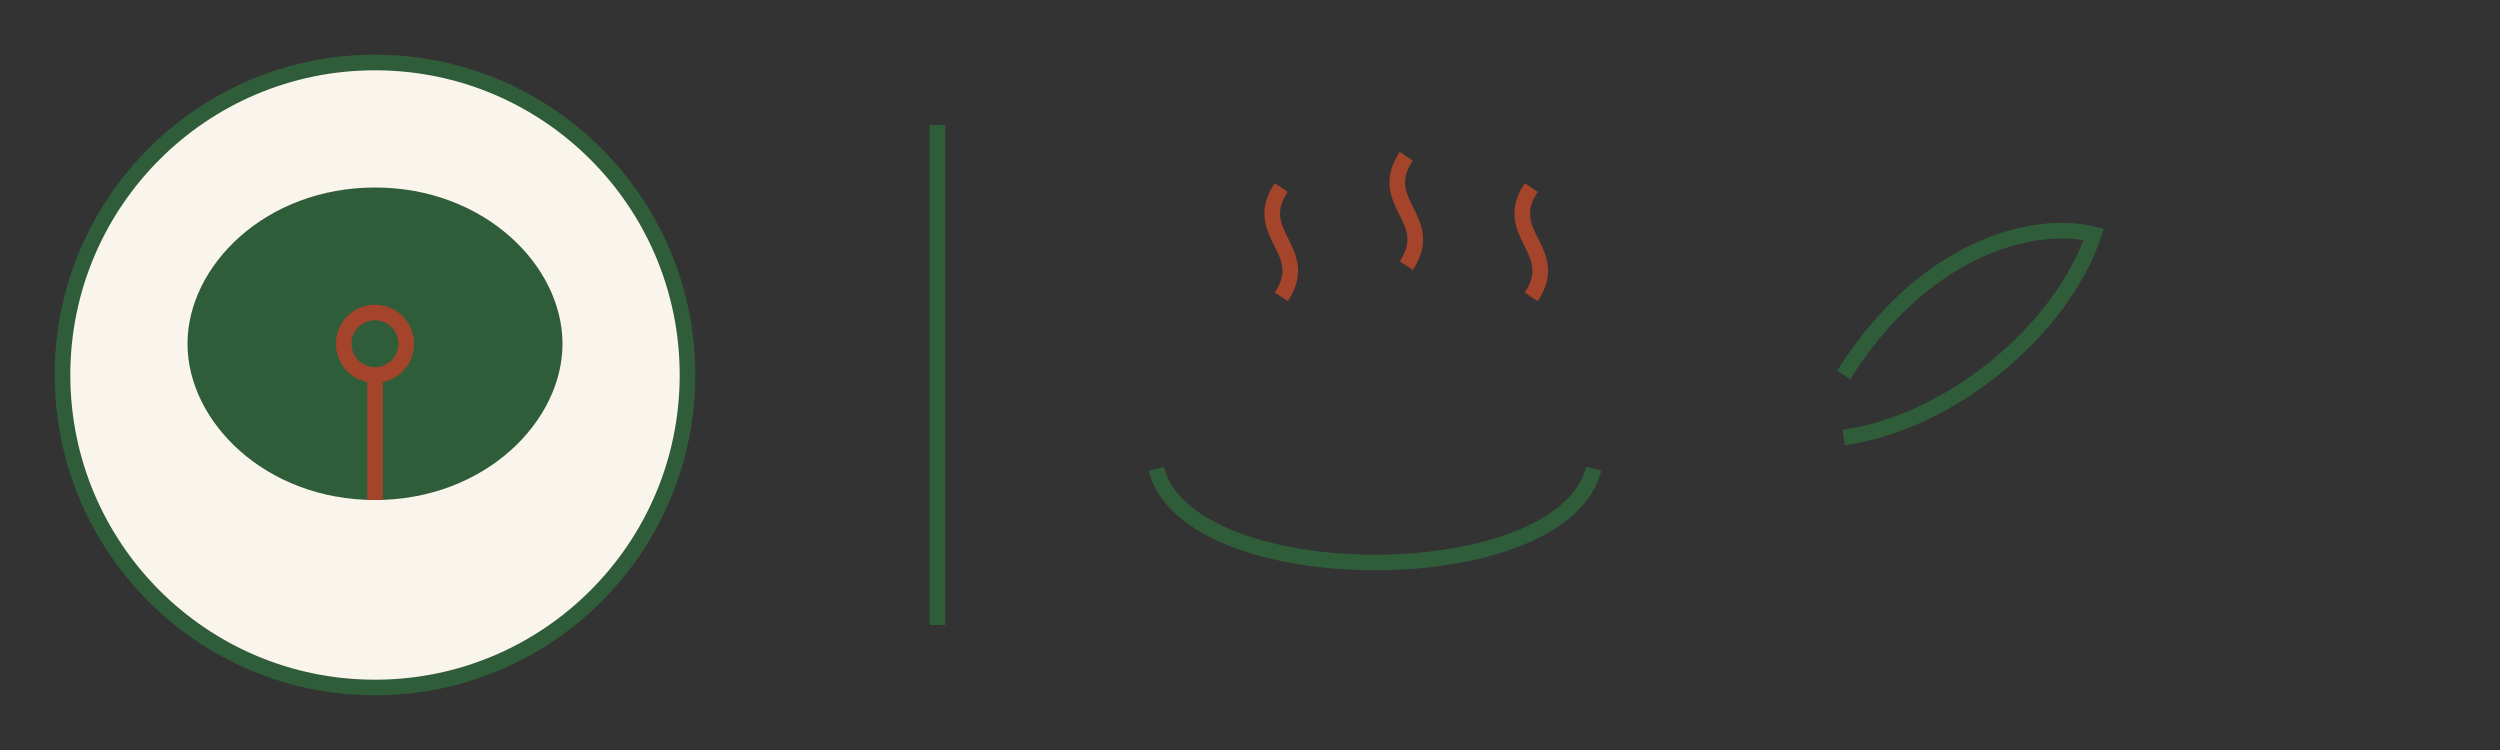
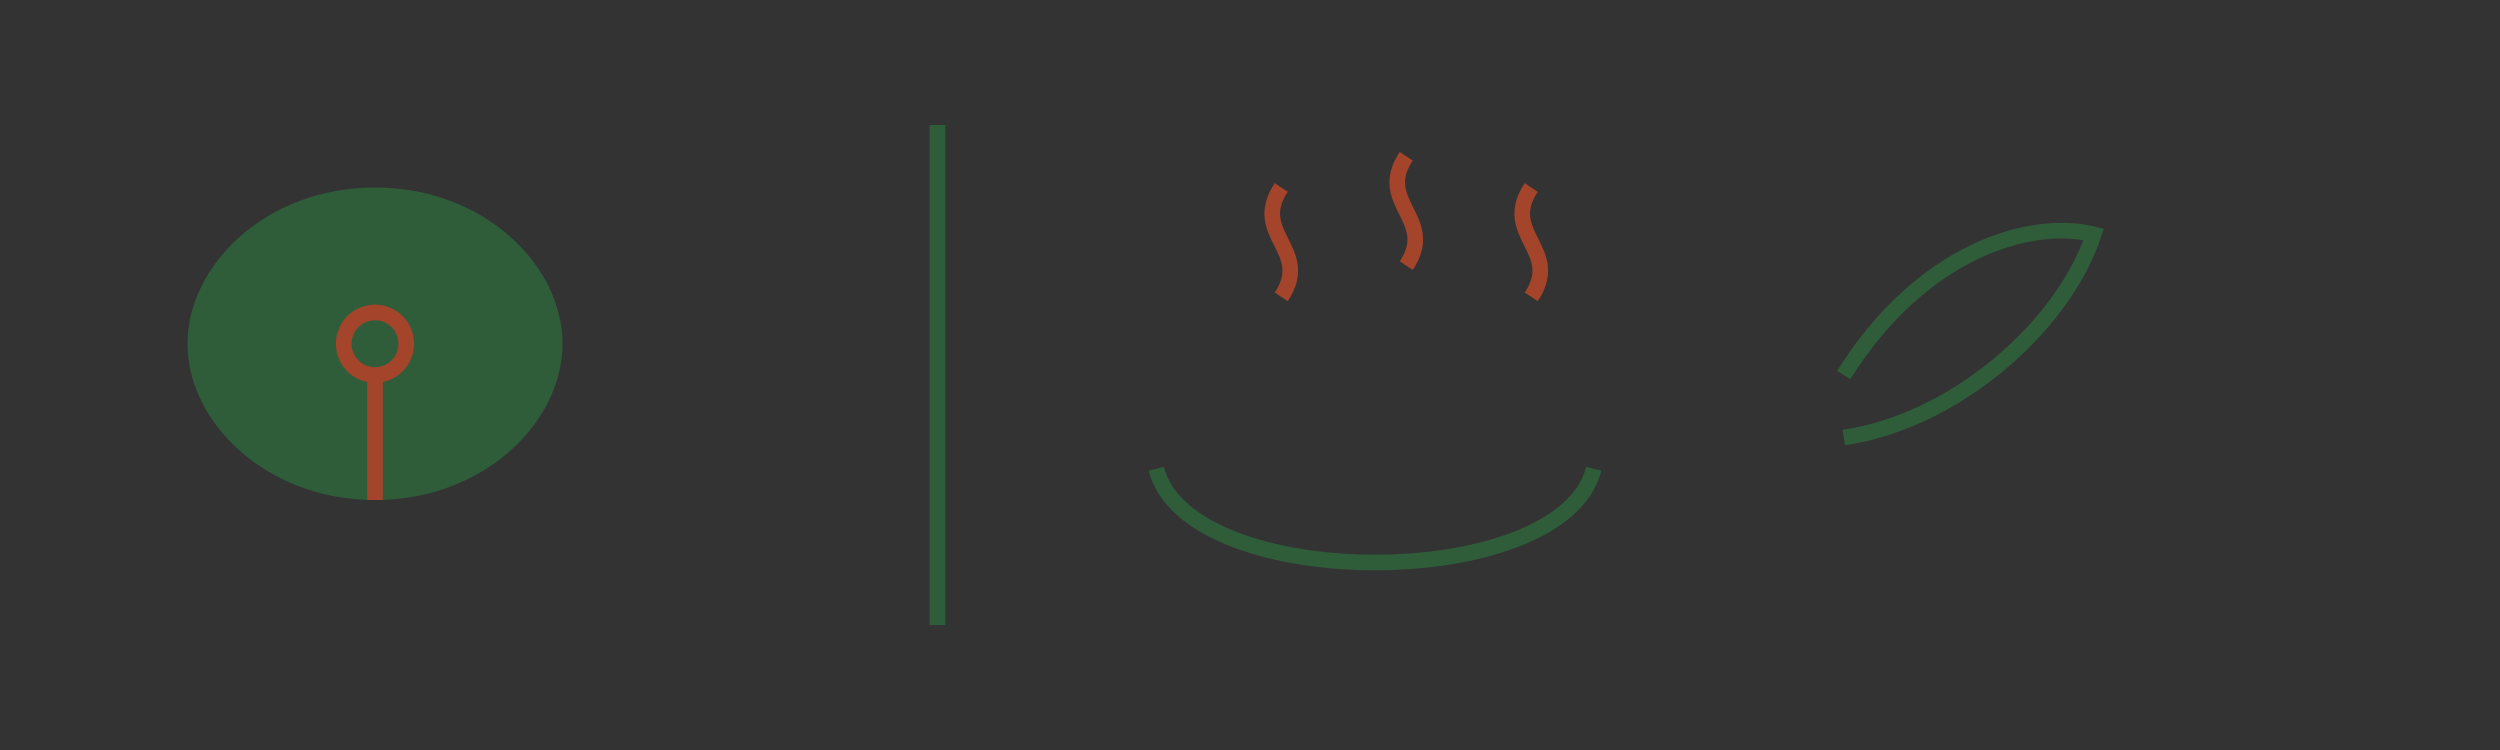
<svg xmlns="http://www.w3.org/2000/svg" width="160" height="48" viewBox="0 0 160 48">
  <rect x="0" y="0" width="160" height="48" fill="#333333" stroke="none" />
-   <circle cx="24" cy="24" r="20" fill="#FAF5EC" stroke="#2F5D3A" />
-   <path d="M24 12c-7 0-12 5-12 10s5 10 12 10 12-5 12-10-5-10-12-10z" fill="#2F5D3A" />
+   <path d="M24 12c-7 0-12 5-12 10s5 10 12 10 12-5 12-10-5-10-12-10" fill="#2F5D3A" />
  <path d="M24 20a2 2 0 1 1 0 4 2 2 0 1 1 0-4M24 24v8" stroke="#A3442B" fill="none" />
  <path d="M60 8v32" stroke="#2F5D3A" />
  <path d="M74 30c2 8 26 8 28 0" fill="none" stroke="#2F5D3A" />
  <path d="M82 12c-2 3 2 4 0 7M90 10c-2 3 2 4 0 7M98 12c-2 3 2 4 0 7" fill="none" stroke="#A3442B" />
  <path d="M118 24c5-8 12-10 16-9-2 6-9 12-16 13" fill="none" stroke="#2F5D3A" />
</svg>